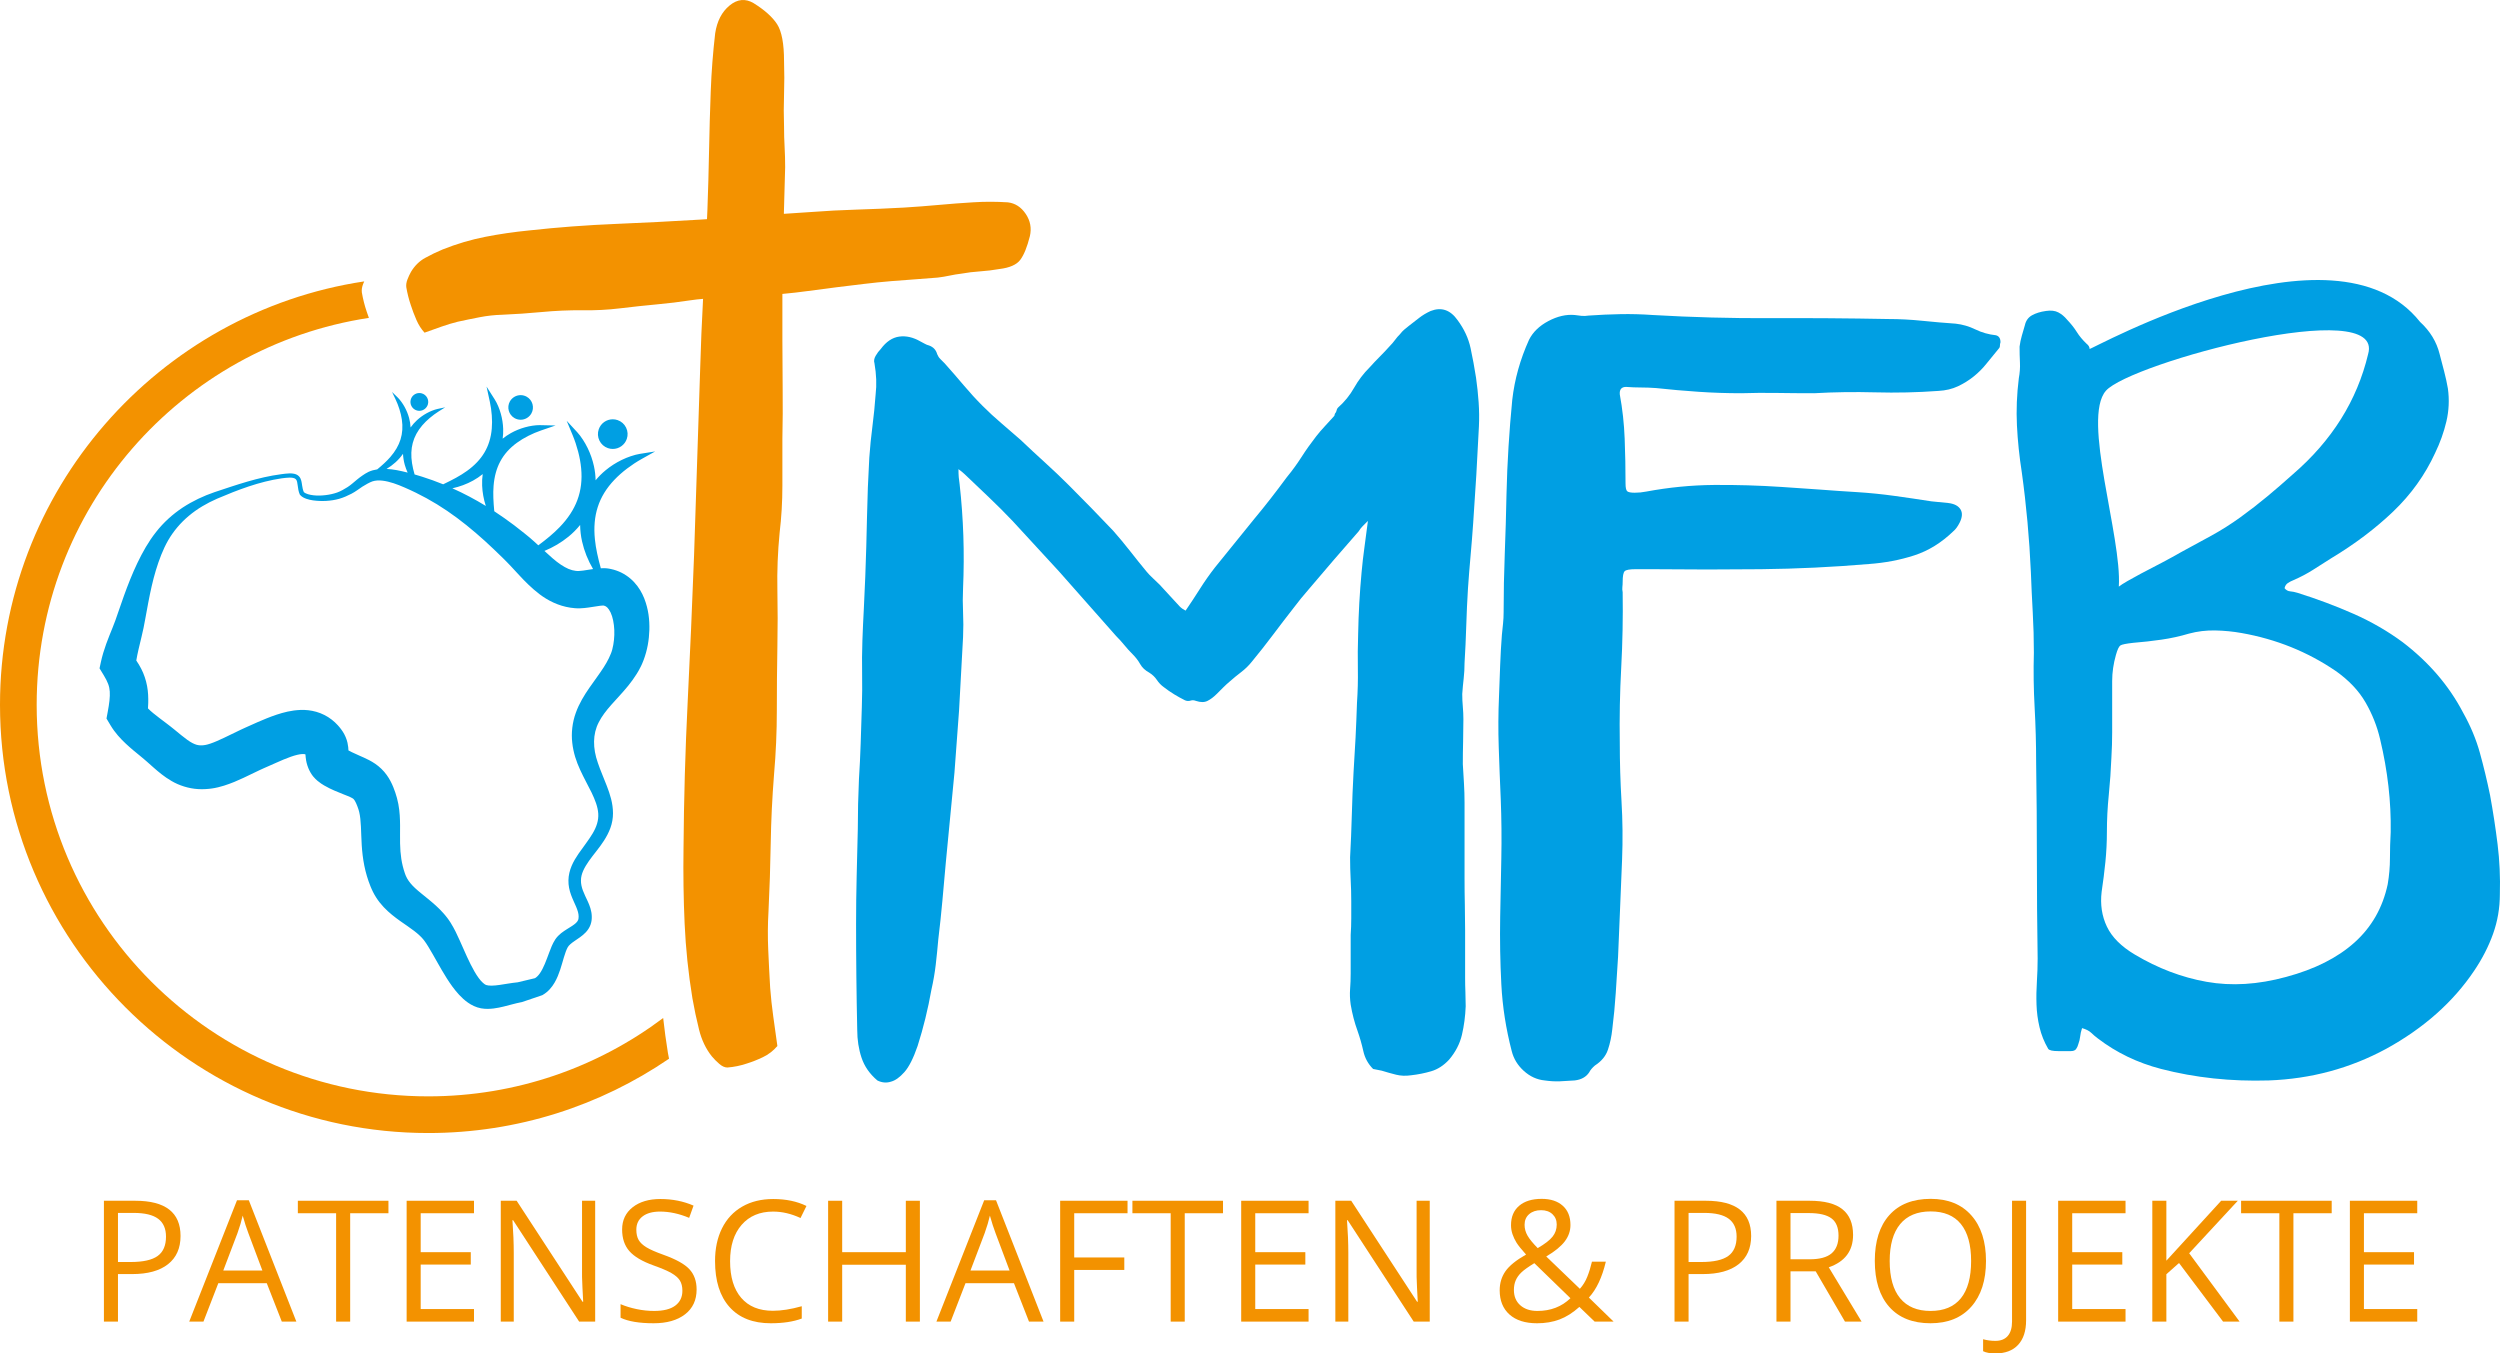
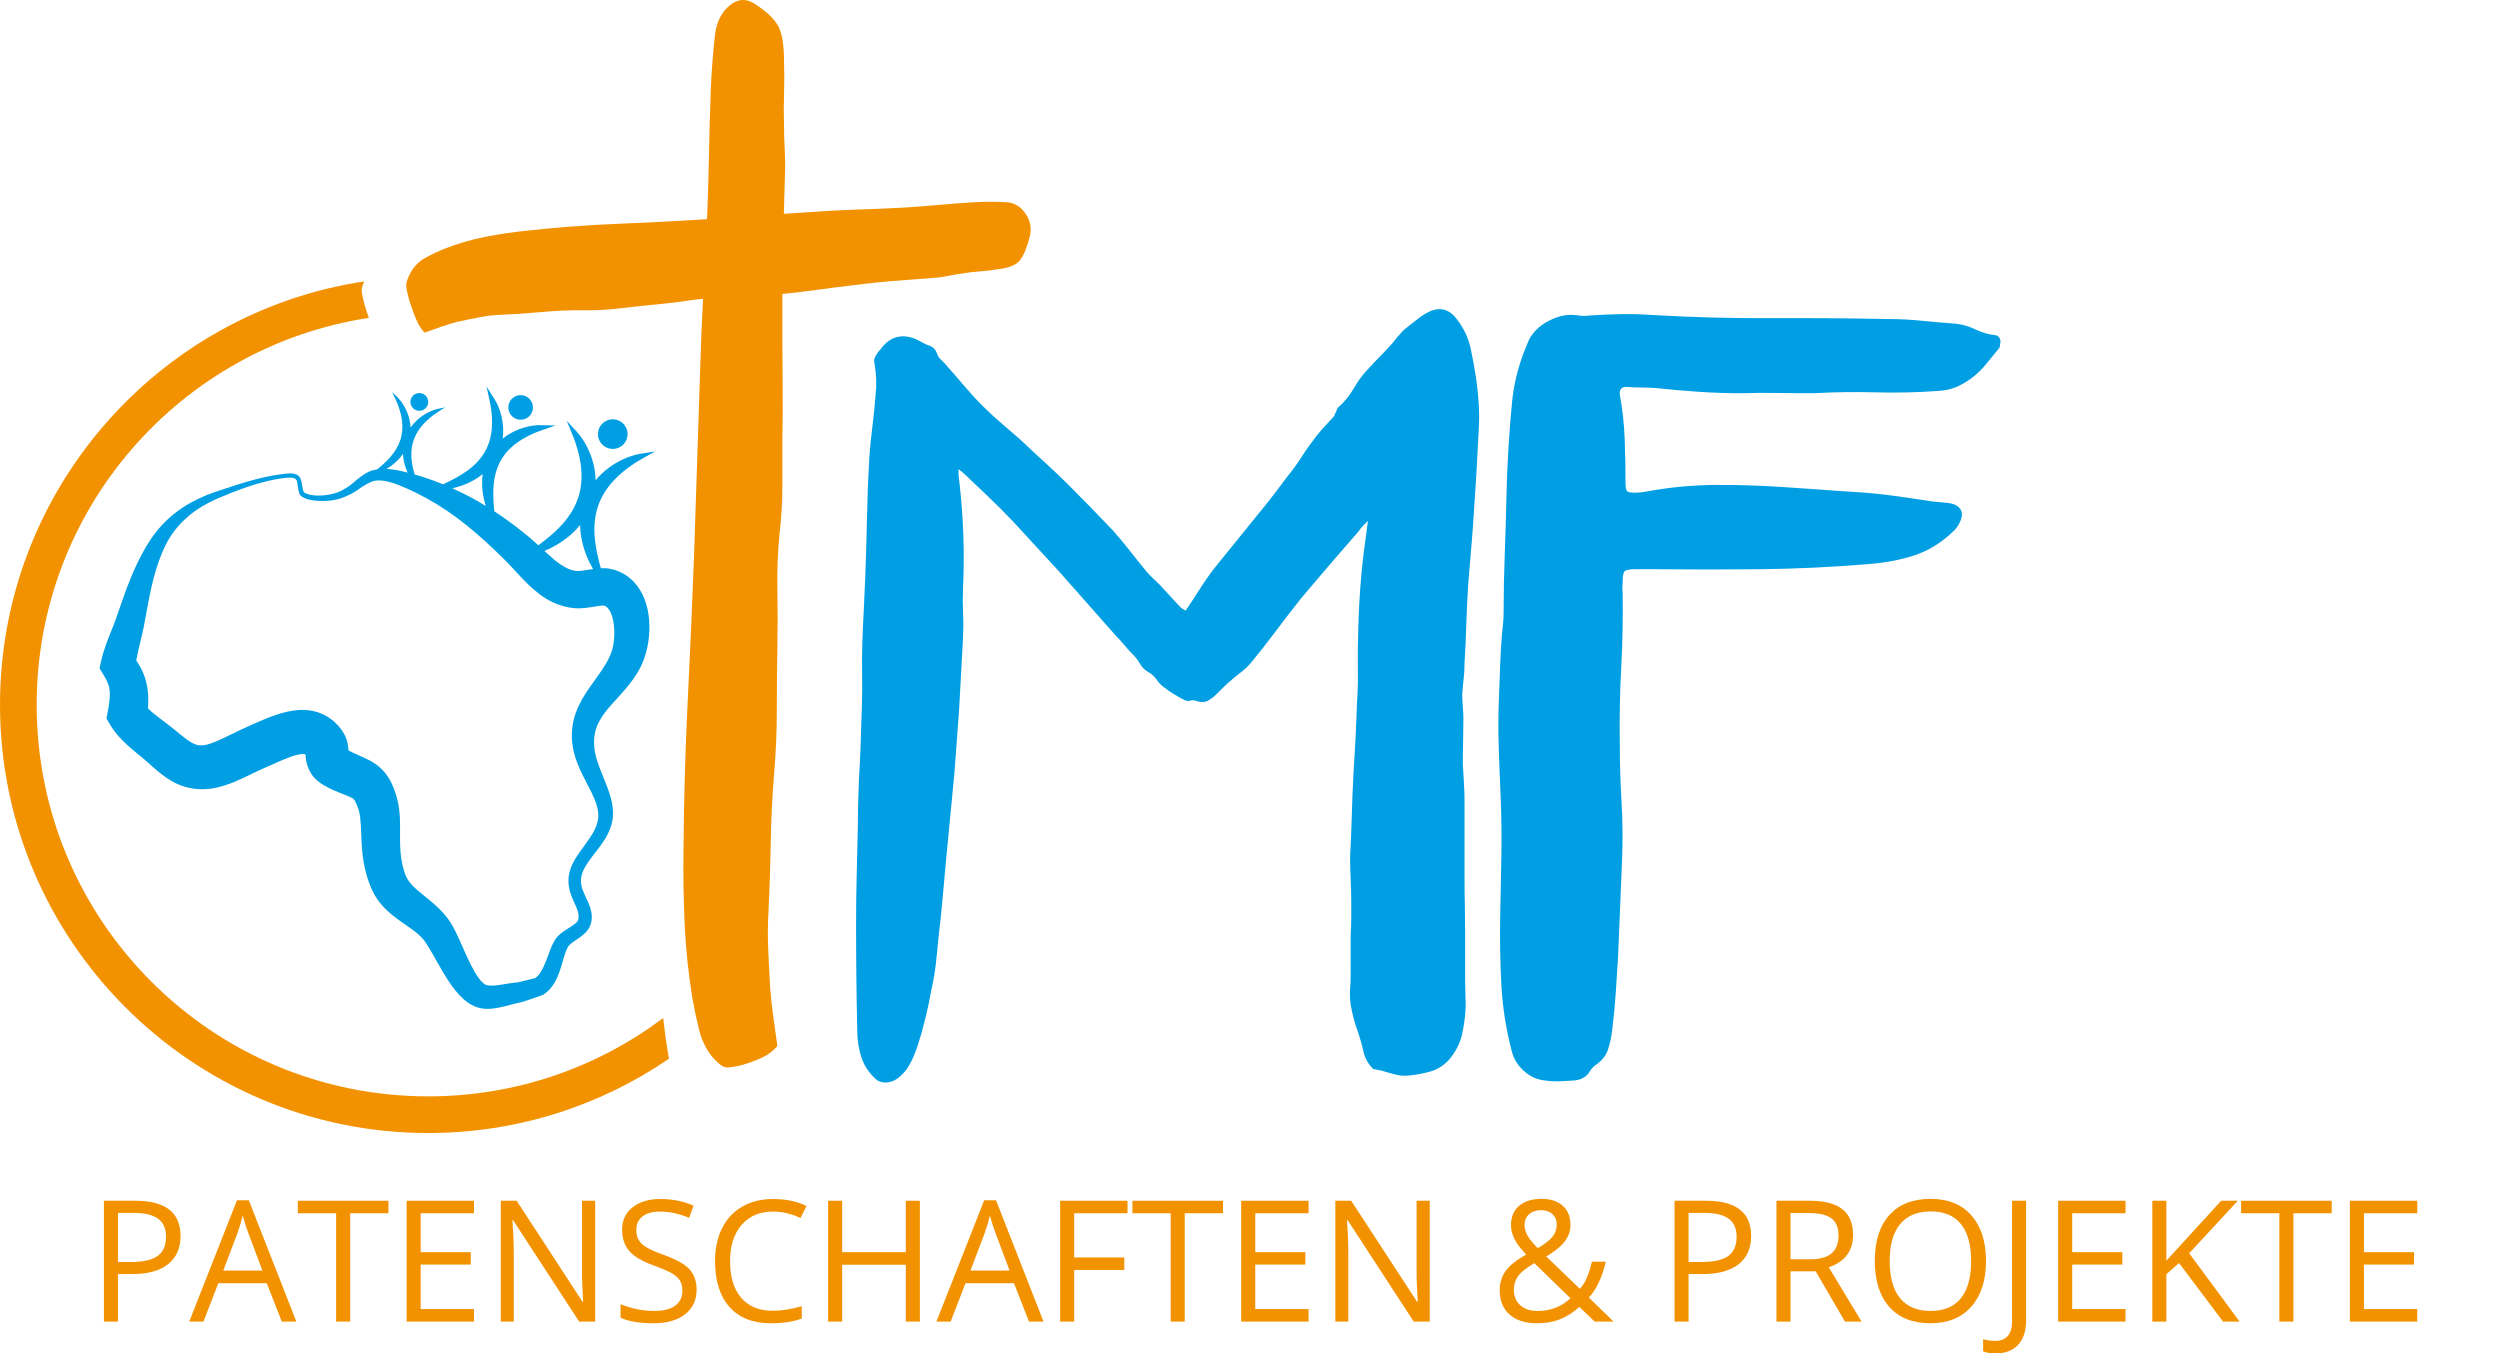
<svg xmlns="http://www.w3.org/2000/svg" version="1.1" id="Ebene_1" x="0px" y="0px" width="613.485px" height="332.125px" viewBox="0 0 613.485 332.125" enable-background="new 0 0 613.485 332.125" xml:space="preserve">
  <g>
    <path fill="#009FE3" d="M150.777,117.732c0.89-0.937,1.931-1.861,3.095-2.745c1.149-0.872,2.35-1.661,3.571-2.345l3.328-1.862   l-3.766,0.599c-0.674,0.108-1.394,0.296-2.271,0.593c-0.698,0.234-1.403,0.525-2.16,0.89c-1.426,0.691-2.76,1.546-3.963,2.54   c-0.905,0.744-1.723,1.571-2.454,2.459c-0.023-1.145-0.154-2.3-0.404-3.448c-0.332-1.529-0.851-3.026-1.543-4.45   c-0.373-0.759-0.748-1.426-1.146-2.031c-0.514-0.791-0.953-1.37-1.42-1.874l-2.584-2.792l1.459,3.514   c0.533,1.283,0.99,2.647,1.355,4.05c0.367,1.413,0.616,2.783,0.735,4.077c0.273,2.807-0.039,5.432-0.928,7.804   c-0.856,2.315-2.316,4.548-4.344,6.64c-1.506,1.567-3.219,2.965-5.24,4.468c-0.313-0.288-0.627-0.577-0.951-0.871   c-0.408-0.366-0.807-0.723-1.254-1.096l-1.238-1.008c-0.825-0.663-1.661-1.317-2.504-1.962c-1.58-1.185-3.198-2.331-4.86-3.421   c-0.218-2.325-0.326-4.304-0.172-6.228c0.178-2.278,0.729-4.294,1.643-5.995c0.928-1.749,2.305-3.293,4.094-4.589   c0.826-0.604,1.76-1.171,2.779-1.686c1.012-0.514,2.051-0.956,3.09-1.312l3.605-1.239l-3.812-0.082l-0.17-0.002   c-0.506,0-1.047,0.046-1.703,0.144c-0.569,0.083-1.166,0.21-1.826,0.391c-1.215,0.338-2.385,0.82-3.473,1.43   c-0.711,0.397-1.375,0.854-1.996,1.355c0.107-0.793,0.154-1.598,0.125-2.409c-0.043-1.251-0.236-2.5-0.578-3.714   c-0.184-0.65-0.383-1.226-0.608-1.758c-0.285-0.68-0.554-1.213-0.851-1.679l-2.043-3.217l0.806,3.725   c0.233,1.07,0.395,2.189,0.479,3.323c0.086,1.145,0.086,2.239-0.002,3.252c-0.184,2.2-0.791,4.178-1.807,5.881   c-0.98,1.661-2.418,3.177-4.275,4.508c-1.678,1.209-3.551,2.19-5.846,3.288c-1.705-0.69-3.429-1.319-5.174-1.867   c-0.501-0.159-1.015-0.314-1.533-0.464l-0.304-0.084c-0.274-0.944-0.491-1.845-0.629-2.747c-0.284-1.803-0.225-3.476,0.173-4.972   c0.403-1.536,1.192-2.995,2.346-4.338c0.529-0.618,1.151-1.23,1.848-1.818c0.691-0.587,1.416-1.12,2.15-1.583l1.614-1.018   l-1.866,0.398c-0.412,0.088-0.849,0.228-1.379,0.44c-0.418,0.165-0.843,0.368-1.306,0.62c-0.858,0.474-1.653,1.046-2.364,1.698   c-0.593,0.545-1.117,1.147-1.57,1.791c-0.041-0.788-0.164-1.577-0.375-2.351c-0.256-0.934-0.625-1.842-1.099-2.699   c-0.256-0.456-0.508-0.854-0.774-1.217c-0.344-0.471-0.633-0.812-0.935-1.107l-1.364-1.326l0.821,1.716   c0.378,0.791,0.709,1.628,0.98,2.486c0.275,0.869,0.477,1.718,0.596,2.524c0.261,1.747,0.154,3.403-0.324,4.921   c-0.459,1.477-1.299,2.924-2.5,4.302c-0.907,1.047-1.963,1.999-3.213,3.032c-0.717,0.106-1.44,0.287-2.149,0.617   c-0.59,0.283-1.019,0.582-1.474,0.885c-0.454,0.308-0.897,0.643-1.315,0.989c-0.846,0.7-1.533,1.336-2.336,1.853   c-0.799,0.509-1.687,1.021-2.553,1.331c-0.896,0.317-1.859,0.524-2.832,0.643c-0.974,0.115-1.968,0.157-2.931,0.048   c-0.481-0.055-0.957-0.135-1.397-0.27c-0.406-0.123-0.795-0.305-1.027-0.525c-0.225-0.505-0.346-1.075-0.432-1.7   c-0.047-0.333-0.09-0.683-0.183-1.058c-0.094-0.369-0.26-0.797-0.596-1.132c-0.332-0.338-0.764-0.512-1.148-0.597   c-0.391-0.085-0.766-0.104-1.129-0.099c-0.735,0.015-1.41,0.121-2.078,0.205h-0.004c-5.649,0.742-11.004,2.63-16.342,4.4   c-2.709,0.93-5.348,2.165-7.807,3.776c-2.447,1.621-4.695,3.643-6.545,6.01c-1.898,2.397-3.304,4.959-4.586,7.609   c-1.261,2.648-2.328,5.36-3.298,8.055c-0.489,1.347-0.957,2.69-1.405,4.024c-0.457,1.389-0.859,2.498-1.379,3.783   c-1.017,2.531-2.201,5.312-2.89,8.536l-0.309,1.44l1.063,1.75c0.457,0.754,0.824,1.463,1.06,2.102   c0.236,0.645,0.342,1.212,0.387,1.856c0.039,0.639,0.019,1.386-0.076,2.237c-0.09,0.848-0.248,1.787-0.428,2.758l-0.301,1.615   l0.992,1.664c1.116,1.871,2.473,3.303,3.739,4.496c1.273,1.199,2.507,2.179,3.621,3.094l0.808,0.674l0.764,0.658l1.658,1.471   c1.182,1.031,2.553,2.215,4.389,3.277c1.812,1.074,4.209,1.856,6.517,1.981c0.573,0.03,1.147,0.041,1.696,0.009   c0.263-0.008,0.582-0.035,0.896-0.066l0.375-0.041l0.276-0.035l0.476-0.072l0.405-0.072c0.267-0.051,0.521-0.107,0.775-0.166   c0.5-0.119,0.975-0.254,1.432-0.395c1.816-0.572,3.353-1.242,4.787-1.914l4.013-1.922l0.914-0.418l1.01-0.444l2.02-0.893   c1.302-0.583,2.547-1.117,3.681-1.513c1.123-0.397,2.155-0.633,2.774-0.656c0.308-0.014,0.49,0.008,0.578,0.02   c0.086,0.018,0.098,0.012,0.178,0.054c0.013,0.009,0.033,0.022,0.05,0.036c0.022,0.357,0.057,0.864,0.159,1.443   c0.07,0.398,0.173,0.824,0.308,1.238c0.065,0.207,0.143,0.41,0.221,0.611l0.127,0.296l0.164,0.351   c0.189,0.375,0.051,0.101,0.264,0.492c0.101,0.178,0.218,0.366,0.33,0.524c0.101,0.144,0.205,0.284,0.314,0.421   c0.406,0.492,0.754,0.811,1.072,1.082c0.629,0.525,1.135,0.842,1.61,1.125c0.941,0.553,1.746,0.922,2.533,1.271   c0.781,0.343,1.529,0.641,2.228,0.916l0.969,0.384c0.28,0.112,0.526,0.218,0.725,0.312c0.41,0.195,0.582,0.309,0.68,0.381   c0.099,0.07,0.218,0.188,0.41,0.5c0.185,0.301,0.402,0.771,0.603,1.297c0.235,0.623,0.352,0.961,0.475,1.479   c0.117,0.492,0.207,1.039,0.273,1.637c0.276,2.391,0.153,5.576,0.567,8.957c0.205,1.69,0.539,3.426,1.045,5.117   c0.255,0.855,0.537,1.662,0.88,2.52l0.274,0.641c0.105,0.238,0.213,0.477,0.334,0.709c0.234,0.469,0.494,0.928,0.775,1.363   c1.115,1.764,2.547,3.168,3.899,4.273c1.363,1.111,2.666,1.984,3.826,2.785c1.16,0.801,2.168,1.549,2.982,2.326l0.295,0.289   l0.242,0.249l0.182,0.212l0.09,0.105l0.047,0.053c0.017,0.023-0.078-0.102-0.031-0.041l0.015,0.018l0.238,0.297   c0.33,0.432,0.684,0.973,1.034,1.547c1.429,2.328,2.82,5.055,4.521,7.74c0.863,1.352,1.801,2.713,3.031,4.047   c0.618,0.664,1.315,1.324,2.18,1.928c0.863,0.598,1.91,1.145,3.197,1.389c1.164,0.206,2.143,0.146,3.059,0.041   c0.906-0.113,1.723-0.289,2.494-0.477c1.535-0.377,2.902-0.785,4.203-1.041l0.299-0.059l0.037-0.014l4.615-1.566l0.307-0.104   l0.133-0.075c1.345-0.778,2.262-1.921,2.89-2.997c0.635-1.09,1.045-2.172,1.393-3.213c0.346-1.04,0.615-2.057,0.902-3.008   c0.285-0.934,0.602-1.877,0.936-2.459c0.254-0.475,0.892-1.021,1.705-1.564c0.803-0.566,1.777-1.129,2.721-2.109   c0.465-0.492,0.906-1.125,1.17-1.859c0.064-0.176,0.125-0.369,0.175-0.602c0.065-0.283,0.043-0.221,0.09-0.51   c0.035-0.34,0.057-0.682,0.039-1.018c-0.045-1.367-0.509-2.553-0.953-3.543c-0.457-0.998-0.91-1.873-1.219-2.723   c-0.314-0.834-0.49-1.672-0.48-2.436c-0.014-1.646,0.836-3.213,1.949-4.809c1.106-1.598,2.516-3.145,3.713-5.02   c0.596-0.939,1.156-1.959,1.564-3.091c0.411-1.125,0.643-2.39,0.637-3.61c-0.002-2.472-0.74-4.686-1.504-6.68   c-0.759-2.008-1.607-3.861-2.209-5.682c-1.277-3.602-1.285-7.078,0.215-9.955c0.733-1.463,1.815-2.86,3.092-4.306   c1.27-1.45,2.738-2.937,4.16-4.7c0.709-0.881,1.41-1.831,2.057-2.869c0.33-0.533,0.619-1.026,0.931-1.657l0.186-0.371l0.217-0.474   c0.135-0.307,0.261-0.615,0.375-0.921c0.914-2.444,1.324-4.859,1.404-7.353c0.066-2.49-0.205-5.065-1.258-7.759   c-0.537-1.339-1.306-2.721-2.463-3.963c-1.14-1.241-2.701-2.302-4.375-2.872c-0.425-0.15-0.798-0.256-1.338-0.375l-0.445-0.088   l-0.336-0.051l-0.23-0.027l-0.408-0.031c-0.405-0.016-0.745-0.008-1.061,0.007c-0.709-2.58-1.223-4.838-1.449-7.103   c-0.299-2.897-0.065-5.555,0.695-7.904C147.445,122.028,148.825,119.771,150.777,117.732 M139.495,131.699   c1.069-0.869,2.026-1.837,2.866-2.878c0.019,1.34,0.17,2.694,0.472,4.036c0.535,2.375,1.446,4.65,2.703,6.788   c-0.947,0.137-1.752,0.283-2.459,0.375c-0.425,0.06-0.802,0.095-1.058,0.103l-0.088,0.002c-0.01,0.001,0,0.001,0,0.004   l-0.223-0.005c-0.148-0.006-0.293-0.02-0.439-0.037c-0.582-0.069-1.153-0.223-1.754-0.475c-1.188-0.506-2.531-1.408-3.912-2.61   c-0.647-0.562-1.315-1.17-2.006-1.804C135.745,134.311,137.722,133.141,139.495,131.699 M116.093,117.931   c0.842-0.465,1.633-0.999,2.359-1.592c-0.13,0.929-0.177,1.883-0.138,2.845c0.072,1.683,0.377,3.347,0.9,4.972   c-2.64-1.616-5.383-3.068-8.207-4.331C112.804,119.435,114.509,118.802,116.093,117.931 M97.081,113.426   c0.69-0.625,1.295-1.319,1.813-2.062c0.041,0.903,0.185,1.814,0.437,2.711c0.182,0.65,0.428,1.279,0.701,1.899   c-0.869-0.224-1.755-0.432-2.667-0.602c-0.813-0.146-1.647-0.26-2.504-0.3C95.654,114.593,96.398,114.043,97.081,113.426    M74.923,184.654C74.906,184.545,74.913,184.527,74.923,184.654 M84.741,183.663c0.02,0.016,0.051,0.039,0.098,0.086   C84.743,183.679,84.693,183.63,84.741,183.663 M149.845,150.309c0.523,1.108,0.826,2.681,0.9,4.286   c0.063,1.608-0.107,3.311-0.494,4.763c-0.049,0.181-0.103,0.353-0.156,0.523l-0.082,0.236l-0.129,0.332   c-0.117,0.3-0.299,0.721-0.475,1.081c-0.361,0.75-0.802,1.51-1.304,2.286c-1,1.554-2.227,3.169-3.473,4.963   c-1.236,1.792-2.502,3.812-3.336,6.156c-0.846,2.331-1.148,4.935-0.867,7.334c0.129,1.194,0.381,2.369,0.721,3.498   c0.341,1.119,0.767,2.17,1.224,3.169c0.916,1.996,1.936,3.804,2.801,5.565c0.844,1.765,1.535,3.494,1.633,5.152   c0.051,0.832-0.045,1.625-0.287,2.446c-0.239,0.817-0.619,1.638-1.104,2.444c-0.963,1.619-2.236,3.205-3.468,4.979   c-0.61,0.893-1.204,1.855-1.667,2.943c-0.46,1.072-0.775,2.34-0.791,3.547c-0.031,1.293,0.247,2.494,0.639,3.582   c0.391,1.084,0.883,2.037,1.248,2.921c0.373,0.88,0.617,1.671,0.615,2.368c0.004,0.178-0.015,0.348-0.035,0.52   c0.002-0.037-0.045,0.281-0.052,0.244c-0.008,0.02-0.024,0.07-0.051,0.137c-0.096,0.229-0.256,0.451-0.506,0.695   c-0.5,0.49-1.322,0.971-2.227,1.533c-0.89,0.576-1.986,1.236-2.855,2.503c-0.75,1.168-1.098,2.188-1.483,3.19   c-0.371,0.99-0.714,1.936-1.085,2.818c-0.37,0.879-0.776,1.695-1.233,2.344c-0.381,0.547-0.791,0.936-1.187,1.172   c-1.407,0.354-2.823,0.678-4.239,1.012c-1.619,0.162-3.119,0.457-4.478,0.648c-0.688,0.096-1.336,0.166-1.91,0.172   c-0.561,0.01-1.084-0.055-1.373-0.16c-0.354-0.123-1.127-0.748-1.801-1.693c-0.694-0.934-1.344-2.098-1.961-3.316   c-1.254-2.469-2.297-5.172-3.707-8.059c-0.369-0.727-0.762-1.471-1.266-2.266c-0.127-0.199-0.262-0.402-0.408-0.611l-0.385-0.529   l-0.476-0.6l-0.457-0.533c-1.227-1.385-2.545-2.504-3.75-3.492c-1.203-0.992-2.319-1.847-3.207-2.678   c-0.895-0.828-1.526-1.613-1.961-2.387c-0.112-0.193-0.207-0.389-0.293-0.592c-0.047-0.098-0.084-0.201-0.123-0.303l-0.143-0.393   c-0.182-0.531-0.363-1.139-0.504-1.713c-0.289-1.17-0.471-2.369-0.568-3.633c-0.098-1.264-0.11-2.594-0.1-4.045   c0.006-1.449,0.043-3.027-0.074-4.791c-0.061-0.883-0.162-1.811-0.344-2.772c-0.166-0.94-0.48-2.026-0.742-2.802   c-0.297-0.873-0.637-1.783-1.164-2.787c-0.516-0.99-1.266-2.101-2.252-3.047c-0.978-0.954-2.074-1.643-2.986-2.121   c-0.461-0.241-0.891-0.445-1.295-0.628l-1.084-0.479c-0.67-0.294-1.291-0.571-1.86-0.848c-0.306-0.149-0.601-0.3-0.861-0.443   c-0.016-0.433-0.055-1.09-0.236-1.881c-0.207-0.935-0.639-1.931-1.125-2.679c-0.231-0.373-0.551-0.776-0.602-0.847l-0.332-0.407   l-0.326-0.373c-0.437-0.478-0.932-0.943-1.484-1.371c-1.1-0.858-2.442-1.537-3.786-1.917c-1.345-0.384-2.66-0.499-3.832-0.462   c-2.357,0.088-4.228,0.621-5.914,1.168c-1.677,0.562-3.17,1.191-4.586,1.8l-2.05,0.916l-1.026,0.457l-1.109,0.511l-4.014,1.939   c-1.252,0.588-2.435,1.129-3.447,1.468c-0.25,0.084-0.488,0.157-0.709,0.216l-0.313,0.075l-0.142,0.03l-0.068,0.014l-0.018,0.004   c-0.1,0.014,0.117-0.018,0.082-0.012l-0.07,0.01l-0.276,0.041l-0.134,0.02l-0.043,0.003c-0.055,0.005-0.106,0.017-0.213,0.021   c-0.192,0.02-0.362,0.016-0.532,0.016c-0.66-0.028-1.17-0.158-1.941-0.544c-0.762-0.386-1.713-1.081-2.797-1.965l-1.73-1.418   l-0.953-0.759l-0.932-0.715c-1.217-0.926-2.344-1.752-3.285-2.531c-0.477-0.393-0.895-0.774-1.252-1.141   c0.027-0.439,0.056-0.877,0.066-1.341c0.026-1.273-0.006-2.668-0.283-4.136c-0.266-1.463-0.773-2.958-1.438-4.243   c-0.373-0.738-0.787-1.406-1.214-2.031c0.302-1.804,0.787-3.738,1.287-5.814c0.342-1.38,0.67-2.977,0.898-4.303l0.756-4.097   c0.518-2.704,1.09-5.358,1.865-7.931c0.778-2.551,1.733-5.114,3.01-7.342c1.313-2.258,3.029-4.303,5.084-6.015   c2.045-1.726,4.416-3.106,6.926-4.204c5.119-2.185,10.371-4.198,15.851-4.998c0.672-0.081,1.336-0.173,1.955-0.179   c0.622-0.008,1.241,0.094,1.518,0.398c0.299,0.285,0.385,0.926,0.469,1.595c0.082,0.672,0.183,1.419,0.496,2.126l0.033,0.077   l0.057,0.063c0.472,0.527,1.029,0.759,1.56,0.953c0.535,0.187,1.073,0.296,1.61,0.377c1.074,0.148,2.142,0.187,3.214,0.129   c1.071-0.062,2.139-0.215,3.202-0.514c1.09-0.318,2.045-0.744,3.025-1.252c0.981-0.51,1.871-1.203,2.666-1.732   c0.406-0.264,0.815-0.505,1.24-0.728c0.424-0.221,0.879-0.453,1.237-0.569c1.478-0.487,3.38-0.125,5.17,0.452   c0.91,0.291,1.808,0.668,2.73,1.064l1.381,0.616c0.445,0.205,0.891,0.417,1.342,0.637c1.791,0.874,3.531,1.829,5.218,2.864   c3.377,2.068,6.522,4.458,9.52,7.028c1.502,1.284,2.967,2.615,4.402,3.989c0.723,0.681,1.44,1.37,2.147,2.072l1.051,1.052   l0.982,1.021c1.344,1.402,2.691,2.99,4.344,4.56c1.644,1.555,3.574,3.23,6.15,4.398c1.274,0.583,2.688,1.026,4.139,1.243   c0.363,0.055,0.726,0.098,1.09,0.125l0.547,0.033l0.384,0.006l0.299-0.004c0.77-0.027,1.412-0.102,2.004-0.181   c1.172-0.16,2.195-0.354,2.994-0.452c0.944-0.102,0.721-0.056,1-0.004c0.276,0.083,0.475,0.194,0.74,0.446   C149.288,149.349,149.585,149.759,149.845,150.309" />
    <path fill="#009FE3" d="M149.179,109.968c0.385,0.134,0.785,0.201,1.189,0.201c1.551,0,2.932-0.984,3.44-2.449   c0.318-0.918,0.26-1.905-0.166-2.779c-0.424-0.874-1.162-1.531-2.082-1.848c-0.385-0.135-0.787-0.202-1.192-0.202   c-1.548,0-2.929,0.983-3.437,2.448c-0.318,0.919-0.26,1.906,0.166,2.78C147.521,108.994,148.261,109.65,149.179,109.968" />
    <path fill="#009FE3" d="M126.279,102.613c0.453,0.254,0.963,0.389,1.48,0.389c1.09,0,2.098-0.59,2.633-1.537   c0.397-0.703,0.494-1.518,0.278-2.294c-0.217-0.777-0.725-1.423-1.426-1.819c-0.453-0.255-0.965-0.389-1.481-0.389   c-1.089,0-2.097,0.589-2.634,1.538C124.314,99.951,124.83,101.796,126.279,102.613" />
    <path fill="#009FE3" d="M102.298,100.728c0.197,0.057,0.402,0.086,0.605,0.086c0.967,0,1.829-0.649,2.096-1.578   c0.162-0.561,0.096-1.15-0.185-1.66c-0.284-0.511-0.746-0.881-1.307-1.042c-0.197-0.057-0.402-0.086-0.607-0.086   c-0.967,0-1.829,0.649-2.094,1.578c-0.162,0.561-0.096,1.151,0.185,1.661C101.275,100.197,101.737,100.567,102.298,100.728" />
    <path fill="#009FE3" d="M225.177,256.669c-1.036,3.012-2.117,5.15-3.246,6.421c-1.129,1.27-2.212,2.047-3.246,2.328   c-1.129,0.376-2.258,0.282-3.386-0.281c-1.884-1.599-3.176-3.457-3.881-5.575c-0.706-2.115-1.058-4.396-1.058-6.844   c-0.096-4.326-0.166-8.655-0.213-12.982c-0.048-4.326-0.07-8.655-0.07-12.983c0-3.951,0.046-7.832,0.141-11.644   c0.093-3.81,0.188-7.69,0.282-11.642c0-2.068,0.023-4.115,0.071-6.14c0.046-2.021,0.117-4.067,0.211-6.139   c0.188-2.914,0.329-5.833,0.424-8.75c0.093-2.914,0.187-5.878,0.282-8.891c0.093-2.727,0.117-5.455,0.071-8.184   c-0.049-2.728-0.025-5.456,0.07-8.186c0.093-2.633,0.212-5.243,0.353-7.832c0.141-2.587,0.258-5.197,0.353-7.832   c0.187-4.891,0.328-9.76,0.423-14.606c0.093-4.844,0.283-9.714,0.565-14.606c0.187-2.633,0.445-5.222,0.776-7.762   c0.328-2.54,0.587-5.127,0.776-7.762c0.282-2.35,0.188-4.89-0.282-7.62c-0.19-0.565-0.095-1.176,0.282-1.835   c0.375-0.657,0.799-1.221,1.27-1.693c1.317-1.787,2.823-2.798,4.516-3.034c1.694-0.234,3.433,0.165,5.222,1.199   c0.375,0.19,0.728,0.377,1.058,0.564c0.329,0.19,0.681,0.331,1.059,0.424c1.033,0.377,1.693,1.083,1.975,2.117   c0.187,0.472,0.446,0.871,0.776,1.199c0.329,0.331,0.682,0.684,1.059,1.059c1.598,1.788,3.151,3.576,4.657,5.363   c1.504,1.788,3.056,3.481,4.657,5.08c1.504,1.505,3.034,2.917,4.586,4.234c1.552,1.318,3.127,2.681,4.728,4.092   c1.975,1.883,3.973,3.74,5.998,5.574c2.021,1.835,3.973,3.693,5.856,5.574c1.881,1.884,3.715,3.74,5.504,5.575   c1.786,1.834,3.574,3.693,5.362,5.574c1.412,1.601,2.799,3.27,4.164,5.01c1.362,1.742,2.703,3.412,4.022,5.01   c0.469,0.564,0.987,1.107,1.552,1.623c0.564,0.518,1.129,1.058,1.693,1.622c0.752,0.847,1.552,1.718,2.4,2.611   c0.846,0.895,1.693,1.813,2.54,2.753c0.375,0.376,0.846,0.705,1.411,0.987c1.221-1.786,2.399-3.574,3.528-5.362   c1.128-1.787,2.35-3.529,3.669-5.222c1.598-1.976,3.197-3.951,4.798-5.927c1.599-1.976,3.198-3.952,4.798-5.928   c1.411-1.693,2.774-3.386,4.093-5.08c1.316-1.693,2.633-3.433,3.952-5.221c1.316-1.599,2.515-3.246,3.599-4.939   c1.08-1.694,2.279-3.388,3.599-5.081c0.656-0.847,1.362-1.669,2.116-2.47c0.752-0.797,1.504-1.623,2.258-2.469   c0.094-0.093,0.142-0.187,0.142-0.283c0-0.092,0.046-0.233,0.141-0.423c0.188-0.187,0.305-0.423,0.354-0.705   c0.046-0.283,0.163-0.516,0.353-0.706c1.599-1.411,2.915-3.034,3.951-4.869c1.033-1.835,2.305-3.504,3.811-5.009   c0.847-0.94,1.693-1.835,2.54-2.682c0.847-0.847,1.645-1.693,2.399-2.54c0.469-0.47,0.893-0.963,1.271-1.482   c0.374-0.516,0.798-1.009,1.27-1.481c0.282-0.375,0.61-0.729,0.988-1.059c0.374-0.329,0.752-0.635,1.128-0.917   c0.848-0.657,1.693-1.316,2.541-1.976c0.847-0.657,1.785-1.221,2.822-1.693c2.632-1.035,4.844-0.283,6.633,2.258   c1.599,2.165,2.657,4.445,3.175,6.844c0.517,2.399,0.964,4.822,1.341,7.268c0.282,1.976,0.493,3.976,0.636,5.998   c0.14,2.024,0.163,4.022,0.069,5.997c-0.188,3.951-0.401,7.903-0.635,11.854c-0.235,3.952-0.495,7.904-0.775,11.855   c-0.19,2.73-0.401,5.386-0.636,7.973c-0.235,2.589-0.447,5.245-0.635,7.973c-0.189,3.012-0.331,6.069-0.424,9.173   c-0.094,3.105-0.235,6.163-0.423,9.173c0,1.319-0.071,2.589-0.212,3.811c-0.141,1.223-0.261,2.493-0.353,3.81   c0,1.036,0.046,2.07,0.142,3.104c0.092,1.037,0.14,2.07,0.14,3.104c0,1.884-0.023,3.718-0.069,5.504   c-0.049,1.789-0.07,3.623-0.07,5.504c0.092,1.601,0.186,3.176,0.282,4.728c0.092,1.553,0.141,3.129,0.141,4.729v18.628   c0,2.164,0.022,4.281,0.07,6.35c0.046,2.071,0.07,4.188,0.07,6.351v11.713c0,1.13,0.022,2.283,0.071,3.457   c0.046,1.178,0.07,2.329,0.07,3.459c-0.095,2.447-0.402,4.775-0.918,6.984c-0.518,2.211-1.576,4.258-3.176,6.14   c-1.317,1.41-2.774,2.352-4.375,2.822c-1.6,0.472-3.245,0.8-4.938,0.987c-1.318,0.19-2.54,0.143-3.668-0.142   c-1.13-0.282-2.308-0.61-3.529-0.988c-0.564-0.092-1.27-0.232-2.116-0.422c-1.224-1.222-2.023-2.682-2.399-4.375   c-0.376-1.694-0.847-3.338-1.41-4.939c-0.378-1.034-0.706-2.093-0.988-3.175c-0.282-1.08-0.519-2.188-0.706-3.317   c-0.189-1.315-0.235-2.585-0.142-3.81c0.093-1.222,0.142-2.491,0.142-3.812v-9.455c0.093-1.315,0.142-2.68,0.142-4.091v-4.094   c0-1.786-0.049-3.574-0.142-5.361c-0.095-1.786-0.142-3.621-0.142-5.504c0.188-3.479,0.329-6.961,0.424-10.443   c0.092-3.479,0.234-6.961,0.424-10.443c0.188-2.822,0.353-5.645,0.493-8.467c0.141-2.823,0.259-5.691,0.353-8.609   c0.188-2.727,0.259-5.503,0.212-8.326c-0.05-2.822-0.023-5.645,0.07-8.467c0.094-5.08,0.375-10.161,0.848-15.241   c0.187-2.068,0.423-4.114,0.705-6.139c0.283-2.022,0.565-4.163,0.847-6.421c-0.472,0.472-0.896,0.895-1.27,1.27   c-0.378,0.377-0.706,0.801-0.988,1.27c-2.07,2.353-4.116,4.705-6.139,7.056c-2.024,2.353-4.07,4.752-6.139,7.198   c-1.318,1.506-2.541,3.012-3.669,4.515c-1.693,2.166-3.388,4.375-5.081,6.633c-1.693,2.258-3.436,4.469-5.222,6.633   c-0.753,0.941-1.622,1.788-2.61,2.54c-0.988,0.754-1.905,1.506-2.752,2.258c-0.565,0.472-1.129,0.988-1.693,1.553   c-0.565,0.564-1.083,1.082-1.553,1.552c-0.754,0.754-1.506,1.318-2.258,1.693c-0.754,0.377-1.693,0.377-2.822,0   c-0.472-0.187-0.918-0.212-1.341-0.07s-0.871,0.119-1.34-0.071c-0.942-0.47-1.835-0.963-2.682-1.482   c-0.847-0.516-1.693-1.104-2.54-1.764c-0.659-0.469-1.224-1.058-1.693-1.764c-0.473-0.705-1.083-1.292-1.835-1.764   c-1.036-0.564-1.788-1.27-2.258-2.117c-0.472-0.846-1.083-1.645-1.835-2.399c-0.754-0.751-1.435-1.503-2.046-2.258   c-0.613-0.752-1.294-1.504-2.046-2.257c-2.353-2.633-4.681-5.268-6.985-7.903c-2.307-2.633-4.636-5.268-6.986-7.903   c-1.883-2.069-3.788-4.139-5.716-6.21c-1.929-2.068-3.834-4.138-5.715-6.209c-1.883-1.976-3.81-3.903-5.786-5.786   c-1.976-1.881-3.952-3.762-5.927-5.645c-0.19-0.187-0.402-0.374-0.635-0.564c-0.236-0.188-0.542-0.424-0.917-0.706   c0,0.754,0.022,1.411,0.07,1.976c0.046,0.564,0.117,1.129,0.212,1.694c0.469,4.233,0.776,8.467,0.917,12.7   c0.141,4.234,0.117,8.516-0.071,12.842c-0.094,1.976-0.094,3.952,0,5.927c0.093,1.976,0.093,4.001,0,6.069   c-0.189,3.012-0.352,6.022-0.493,9.032c-0.142,3.012-0.307,6.021-0.494,9.032c-0.19,2.54-0.377,5.08-0.565,7.62   c-0.189,2.541-0.377,5.081-0.564,7.62l-2.117,22.016c-0.282,3.2-0.565,6.35-0.847,9.454c-0.282,3.105-0.613,6.211-0.988,9.314   c-0.189,2.166-0.401,4.259-0.635,6.28c-0.236,2.023-0.589,4.07-1.058,6.139C227.717,247.638,226.588,252.249,225.177,256.669" />
    <path fill="#009FE3" d="M445.184,96.497c-3.199,0-6.258-0.022-9.173-0.071c-2.917-0.046-5.835-0.022-8.749,0.071   c-3.481,0-6.964-0.117-10.442-0.353c-3.481-0.233-6.964-0.54-10.444-0.917c-1.318-0.093-2.563-0.141-3.739-0.141   c-1.179,0-2.377-0.047-3.599-0.141c-1.129,0-1.646,0.613-1.552,1.834c0.657,3.576,1.059,7.197,1.198,10.866   c0.143,3.669,0.212,7.339,0.212,11.008c0,1.036,0.142,1.672,0.424,1.905c0.282,0.236,0.894,0.353,1.835,0.353   c0.469,0,0.938-0.022,1.41-0.07c0.471-0.047,0.94-0.117,1.412-0.212c5.55-1.034,11.078-1.575,16.581-1.623   c5.505-0.046,11.079,0.119,16.724,0.494c3.104,0.189,6.186,0.401,9.244,0.635c3.055,0.236,6.137,0.447,9.242,0.634   c3.01,0.19,6.044,0.495,9.104,0.918c3.056,0.423,6.09,0.872,9.102,1.341l4.233,0.423c1.411,0.19,2.375,0.706,2.894,1.553   c0.516,0.846,0.445,1.929-0.211,3.245c-0.473,0.942-0.988,1.647-1.553,2.117c-2.918,2.822-6.116,4.798-9.597,5.927   c-3.481,1.129-7.198,1.835-11.148,2.117c-8.845,0.754-17.665,1.177-26.46,1.27c-8.8,0.095-17.619,0.095-26.461,0h-4.375   c-1.411,0-2.282,0.166-2.611,0.494c-0.329,0.331-0.492,1.199-0.492,2.611c0,0.472-0.025,0.895-0.071,1.27   c-0.049,0.377-0.025,0.8,0.071,1.27c0.092,6.21-0.025,12.373-0.354,18.487c-0.332,6.117-0.447,12.278-0.353,18.487   c0,4.799,0.141,9.575,0.423,14.324c0.283,4.752,0.329,9.525,0.141,14.324c-0.189,4.045-0.353,8.043-0.493,11.994   c-0.143,3.952-0.308,7.903-0.494,11.855c-0.191,3.011-0.38,5.975-0.568,8.891c-0.19,2.918-0.473,5.881-0.849,8.891   c-0.19,1.788-0.545,3.457-1.066,5.009c-0.52,1.552-1.583,2.848-3.19,3.881c-0.662,0.565-1.136,1.13-1.417,1.693   c-0.757,1.13-1.938,1.788-3.546,1.977c-1.23,0.096-2.435,0.165-3.616,0.211c-1.183,0.05-2.437-0.021-3.758-0.211   c-1.892-0.188-3.592-0.964-5.104-2.328c-1.514-1.363-2.508-2.986-2.979-4.869c-1.418-5.456-2.269-10.913-2.551-16.371   c-0.284-5.455-0.38-10.959-0.284-16.509c0.093-4.801,0.188-9.619,0.281-14.467c0.093-4.845,0.047-9.667-0.141-14.465   c-0.191-4.234-0.354-8.468-0.493-12.701c-0.143-4.233-0.117-8.467,0.07-12.701c0.093-2.54,0.187-5.056,0.282-7.55   c0.093-2.492,0.233-4.961,0.423-7.409c0.094-0.939,0.188-1.856,0.282-2.751c0.093-0.894,0.142-1.811,0.142-2.753   c0-4.798,0.092-9.598,0.281-14.405c0.188-4.807,0.329-9.663,0.424-14.567c0.093-3.96,0.259-7.85,0.497-11.669   c0.235-3.818,0.542-7.66,0.92-11.527c0.568-4.997,1.938-9.899,4.113-14.71c0.943-1.886,2.527-3.418,4.75-4.596   c2.222-1.177,4.372-1.673,6.452-1.486c0.565,0.095,1.134,0.166,1.702,0.212c0.566,0.048,1.133,0.024,1.701-0.07   c2.646-0.188,5.269-0.305,7.864-0.353c2.595-0.047,5.21,0.024,7.845,0.211c9.689,0.565,19.334,0.825,28.931,0.776   c9.597-0.045,19.238,0.025,28.93,0.212c2.728,0,5.48,0.143,8.256,0.428c2.773,0.284,5.525,0.521,8.256,0.71   c1.693,0.19,3.315,0.664,4.869,1.422c1.552,0.759,3.221,1.233,5.009,1.423c0.752,0.189,1.129,0.76,1.129,1.708   c-0.095,0.285-0.141,0.569-0.141,0.853c0,0.285-0.095,0.521-0.283,0.711c-1.036,1.234-2.023,2.443-2.963,3.629   c-0.941,1.187-1.999,2.252-3.176,3.2c-1.177,0.948-2.47,1.755-3.88,2.418c-1.412,0.664-3.012,1.044-4.799,1.138   c-5.175,0.377-10.326,0.494-15.452,0.353C455.084,96.144,450.076,96.215,445.184,96.497" />
-     <path fill="#009FE3" d="M560.616,144.337c0.37,0.471,0.832,0.729,1.387,0.776c0.556,0.048,1.139,0.165,1.756,0.352   c4.802,1.506,9.387,3.224,13.761,5.151c4.371,1.93,8.405,4.258,12.1,6.986c3.2,2.447,6.033,5.104,8.497,7.973   c2.463,2.871,4.555,5.951,6.281,9.243c1.848,3.295,3.232,6.611,4.156,9.949c0.923,3.341,1.756,6.799,2.494,10.372   c0.739,4.047,1.354,8.068,1.847,12.066c0.491,4.001,0.676,8.069,0.556,12.207c0,3.388-0.556,6.633-1.663,9.737   c-1.109,3.105-2.651,6.117-4.619,9.032c-5.173,7.716-12.377,14.111-21.611,19.192c-8.866,4.798-18.475,7.387-28.818,7.762   c-9.236,0.281-18.042-0.656-26.417-2.822c-5.789-1.504-10.963-3.997-15.518-7.479c-0.618-0.47-1.171-0.939-1.661-1.411   c-0.494-0.471-1.233-0.847-2.218-1.13c-0.247,0.755-0.4,1.437-0.461,2.047c-0.063,0.613-0.217,1.248-0.463,1.904   c-0.123,0.472-0.308,0.871-0.553,1.201c-0.248,0.33-0.68,0.493-1.293,0.493h-3.049c-1.418,0-2.248-0.188-2.494-0.564   c-0.986-1.693-1.693-3.458-2.123-5.292c-0.435-1.834-0.681-3.691-0.74-5.575c-0.064-1.88-0.03-3.762,0.093-5.645   c0.121-1.88,0.185-3.762,0.185-5.644c-0.125-8.092-0.185-16.135-0.185-24.133c0-7.995-0.063-15.993-0.184-23.99   c0-4.516-0.126-9.008-0.37-13.478c-0.248-4.468-0.311-8.961-0.187-13.477c0-3.292-0.091-6.584-0.276-9.879   c-0.185-3.292-0.34-6.584-0.46-9.878c-0.371-8.277-1.11-16.417-2.218-24.414c-0.618-3.951-1.017-7.808-1.201-11.572   c-0.185-3.762-0.031-7.621,0.462-11.572c0.245-1.316,0.338-2.611,0.276-3.881c-0.062-1.27-0.092-2.562-0.092-3.881   c0.122-0.939,0.307-1.834,0.555-2.681c0.245-0.847,0.49-1.693,0.738-2.541c0.247-1.129,0.831-1.951,1.755-2.469   c0.925-0.516,2.062-0.869,3.417-1.058c1.231-0.187,2.246-0.071,3.049,0.353c0.799,0.423,1.508,1.012,2.125,1.764   c0.984,1.036,1.783,2.046,2.4,3.034c0.615,0.987,1.415,1.954,2.402,2.892c0.49,0.377,0.738,0.801,0.738,1.271   c0,0.472,59.872-33.329,81.096-6.633c2.462,2.258,4.064,4.893,4.803,7.903c0.369,1.411,0.738,2.822,1.109,4.233   c0.369,1.412,0.676,2.823,0.922,4.234c0.372,2.73,0.246,5.411-0.368,8.044c-0.619,2.635-1.542,5.221-2.771,7.762   c-2.466,5.362-5.883,10.139-10.253,14.324c-4.374,4.187-9.453,8.021-15.24,11.501c-1.478,0.942-2.956,1.883-4.434,2.822   c-1.478,0.942-3.08,1.788-4.803,2.54c-0.494,0.19-0.956,0.424-1.386,0.707C561.016,143.35,560.738,143.772,560.616,144.337    M586.663,204.173c0.12-7.432-0.738-15.007-2.586-22.722c-0.738-3.197-1.939-6.231-3.602-9.103   c-1.662-2.869-4.095-5.433-7.296-7.69c-6.9-4.703-14.595-7.808-23.092-9.314c-2.096-0.375-4.249-0.587-6.466-0.635   c-2.216-0.046-4.374,0.212-6.465,0.776c-2.217,0.659-4.465,1.153-6.742,1.481c-2.28,0.331-4.591,0.589-6.929,0.777   c-1.726,0.19-2.771,0.401-3.141,0.635c-0.37,0.236-0.737,1.012-1.107,2.329c-0.617,2.165-0.925,4.304-0.925,6.421v6.42v6.14   c0,2.024-0.062,4.071-0.184,6.139c-0.124,3.104-0.34,6.187-0.646,9.243c-0.31,3.059-0.464,6.093-0.464,9.104   c0,2.447-0.124,4.894-0.367,7.337c-0.249,2.447-0.555,4.894-0.925,7.339c-0.369,3.104,0.061,5.951,1.292,8.538   c1.232,2.588,3.513,4.869,6.835,6.846c5.663,3.385,11.547,5.621,17.644,6.701c6.098,1.084,12.59,0.685,19.488-1.198   c7.021-1.882,12.623-4.704,16.811-8.468c4.187-3.762,6.896-8.513,8.128-14.254c0.369-2.162,0.555-4.304,0.555-6.421   C586.479,208.477,586.541,206.337,586.663,204.173 M581.122,86.9c4.29-14.727-58.372,2.169-64.344,8.989   c-5.976,6.823,3.962,35.869,3.166,48.067c1.599-1.316,9.145-5.123,10.747-5.97c1.599-0.847,3.141-1.694,4.617-2.54   c2.462-1.317,4.924-2.657,7.39-4.022c2.463-1.363,4.804-2.845,7.021-4.446c2.338-1.693,4.554-3.409,6.649-5.15   c2.092-1.74,4.186-3.551,6.281-5.434C572.255,108.116,578.412,98.285,581.122,86.9" />
    <path fill="#F39200" d="M44.304,303.299c0,3.003-1.024,5.312-3.073,6.928c-2.048,1.616-4.98,2.424-8.793,2.424h-3.489v11.664H25.5   v-29.656h7.688C40.599,294.659,44.304,297.539,44.304,303.299 M28.949,309.689h3.104c3.056,0,5.267-0.493,6.633-1.48   c1.366-0.987,2.049-2.569,2.049-4.746c0-1.962-0.643-3.422-1.928-4.382c-1.285-0.96-3.286-1.44-6.004-1.44h-3.854V309.689z" />
    <path fill="#F39200" d="M69.154,324.315l-3.692-9.432H53.575l-3.651,9.432h-3.489l11.724-29.778h2.901l11.664,29.778H69.154z    M64.387,311.779l-3.448-9.189c-0.447-1.162-0.906-2.589-1.38-4.28c-0.297,1.299-0.723,2.726-1.277,4.28l-3.49,9.189H64.387z" />
    <polygon fill="#F39200" points="85.93,324.315 82.481,324.315 82.481,297.721 73.09,297.721 73.09,294.659 95.322,294.659    95.322,297.721 85.93,297.721  " />
    <polygon fill="#F39200" points="116.316,324.315 99.785,324.315 99.785,294.659 116.316,294.659 116.316,297.721 103.233,297.721    103.233,307.276 115.525,307.276 115.525,310.318 103.233,310.318 103.233,321.232 116.316,321.232  " />
    <path fill="#F39200" d="M146.054,324.315h-3.935l-16.208-24.89h-0.162c0.216,2.921,0.325,5.599,0.325,8.033v16.856h-3.186v-29.656   h3.895l16.167,24.788h0.163c-0.027-0.365-0.088-1.538-0.183-3.52c-0.095-1.981-0.128-3.397-0.101-4.25v-17.019h3.225V324.315z" />
    <path fill="#F39200" d="M170.944,316.424c0,2.609-0.947,4.645-2.84,6.105s-4.463,2.19-7.708,2.19c-3.516,0-6.221-0.452-8.114-1.357   v-3.328c1.217,0.515,2.542,0.92,3.975,1.217c1.434,0.298,2.854,0.446,4.26,0.446c2.299,0,4.03-0.436,5.194-1.308   c1.162-0.873,1.744-2.086,1.744-3.642c0-1.027-0.206-1.869-0.619-2.525s-1.102-1.261-2.069-1.815   c-0.967-0.555-2.438-1.184-4.412-1.887c-2.759-0.987-4.73-2.157-5.913-3.509c-1.184-1.353-1.775-3.117-1.775-5.295   c0-2.285,0.859-4.104,2.576-5.457c1.718-1.352,3.99-2.028,6.816-2.028c2.948,0,5.659,0.541,8.135,1.623l-1.076,3.002   c-2.447-1.027-4.827-1.541-7.14-1.541c-1.826,0-3.253,0.392-4.28,1.176c-1.028,0.785-1.542,1.874-1.542,3.267   c0,1.027,0.189,1.869,0.568,2.525c0.379,0.656,1.017,1.258,1.917,1.805c0.899,0.548,2.275,1.153,4.128,1.816   c3.111,1.108,5.25,2.299,6.42,3.569C170.359,312.746,170.944,314.396,170.944,316.424" />
    <path fill="#F39200" d="M189.708,297.316c-3.259,0-5.832,1.085-7.719,3.256c-1.886,2.17-2.829,5.142-2.829,8.915   c0,3.881,0.909,6.88,2.728,8.996c1.819,2.117,4.412,3.175,7.779,3.175c2.069,0,4.429-0.372,7.08-1.116v3.022   c-2.056,0.771-4.592,1.156-7.607,1.156c-4.369,0-7.739-1.325-10.112-3.976c-2.374-2.65-3.56-6.417-3.56-11.299   c0-3.056,0.571-5.733,1.714-8.032c1.142-2.299,2.792-4.07,4.949-5.315c2.157-1.244,4.696-1.866,7.618-1.866   c3.11,0,5.828,0.568,8.154,1.704l-1.461,2.962C194.197,297.843,191.953,297.316,189.708,297.316" />
    <polygon fill="#F39200" points="225.734,324.315 222.285,324.315 222.285,310.359 206.666,310.359 206.666,324.315    203.217,324.315 203.217,294.659 206.666,294.659 206.666,307.276 222.285,307.276 222.285,294.659 225.734,294.659  " />
    <path fill="#F39200" d="M252.51,324.315l-3.692-9.432h-11.887l-3.651,9.432h-3.489l11.724-29.778h2.901l11.664,29.778H252.51z    M247.743,311.779l-3.448-9.189c-0.447-1.162-0.906-2.589-1.38-4.28c-0.297,1.299-0.723,2.726-1.277,4.28l-3.49,9.189H247.743z" />
    <polygon fill="#F39200" points="263.606,324.315 260.157,324.315 260.157,294.659 276.689,294.659 276.689,297.721    263.606,297.721 263.606,308.574 275.898,308.574 275.898,311.637 263.606,311.637  " />
    <polygon fill="#F39200" points="290.728,324.315 287.279,324.315 287.279,297.721 277.888,297.721 277.888,294.659 300.12,294.659    300.12,297.721 290.728,297.721  " />
    <polygon fill="#F39200" points="321.114,324.315 304.582,324.315 304.582,294.659 321.114,294.659 321.114,297.721    308.031,297.721 308.031,307.276 320.323,307.276 320.323,310.318 308.031,310.318 308.031,321.232 321.114,321.232  " />
    <path fill="#F39200" d="M350.853,324.315h-3.936l-16.208-24.89h-0.162c0.216,2.921,0.324,5.599,0.324,8.033v16.856h-3.185v-29.656   h3.895l16.167,24.788h0.163c-0.027-0.365-0.089-1.538-0.183-3.52c-0.095-1.981-0.129-3.397-0.102-4.25v-17.019h3.226V324.315z" />
    <path fill="#F39200" d="M368.014,316.626c0-1.758,0.47-3.312,1.41-4.665c0.939-1.353,2.627-2.719,5.061-4.098   c-1.149-1.284-1.93-2.258-2.343-2.921c-0.412-0.662-0.74-1.353-0.983-2.069s-0.365-1.46-0.365-2.231   c0-2.028,0.662-3.61,1.988-4.746c1.325-1.137,3.171-1.704,5.537-1.704c2.191,0,3.915,0.564,5.173,1.693   c1.258,1.13,1.887,2.701,1.887,4.717c0,1.447-0.46,2.782-1.38,4.006c-0.919,1.225-2.439,2.465-4.563,3.723l8.256,7.932   c0.757-0.839,1.362-1.822,1.815-2.952c0.453-1.129,0.835-2.363,1.146-3.702h3.407c-0.919,3.868-2.306,6.803-4.158,8.804   l6.065,5.903h-4.646l-3.753-3.61c-1.596,1.434-3.219,2.46-4.868,3.083c-1.65,0.622-3.489,0.933-5.517,0.933   c-2.908,0-5.163-0.716-6.766-2.149S368.014,319.156,368.014,316.626 M377.264,321.698c3.259,0,5.964-1.041,8.114-3.123   l-8.864-8.602c-1.501,0.92-2.563,1.681-3.186,2.282s-1.082,1.248-1.379,1.938c-0.298,0.689-0.446,1.474-0.446,2.353   c0,1.583,0.523,2.837,1.572,3.764C374.124,321.235,375.52,321.698,377.264,321.698 M374.121,300.561   c0,0.934,0.243,1.822,0.729,2.668c0.487,0.845,1.319,1.862,2.495,3.053c1.745-1.015,2.958-1.951,3.642-2.81   c0.683-0.858,1.024-1.85,1.024-2.972c0-1.041-0.349-1.89-1.045-2.546s-1.626-0.983-2.789-0.983c-1.204,0-2.181,0.324-2.932,0.974   C374.496,298.593,374.121,299.465,374.121,300.561" />
    <path fill="#F39200" d="M429.721,303.299c0,3.003-1.023,5.312-3.072,6.928s-4.98,2.424-8.794,2.424h-3.489v11.664h-3.448v-29.656   h7.688C426.016,294.659,429.721,297.539,429.721,303.299 M414.366,309.689h3.104c3.057,0,5.268-0.493,6.634-1.48   c1.365-0.987,2.049-2.569,2.049-4.746c0-1.962-0.643-3.422-1.928-4.382c-1.284-0.96-3.286-1.44-6.005-1.44h-3.854V309.689z" />
    <path fill="#F39200" d="M439.377,311.982v12.333h-3.448v-29.656h8.135c3.638,0,6.325,0.696,8.062,2.089   c1.738,1.393,2.606,3.489,2.606,6.288c0,3.922-1.987,6.572-5.963,7.952l8.053,13.327h-4.077l-7.181-12.333H439.377z    M439.377,309.02h4.727c2.435,0,4.22-0.483,5.355-1.45s1.704-2.417,1.704-4.352c0-1.96-0.578-3.374-1.734-4.239   c-1.155-0.865-3.013-1.298-5.568-1.298h-4.483V309.02z" />
    <path fill="#F39200" d="M487.352,309.446c0,4.747-1.2,8.479-3.601,11.197c-2.401,2.719-5.738,4.077-10.011,4.077   c-4.368,0-7.739-1.335-10.112-4.006s-3.561-6.44-3.561-11.309c0-4.828,1.19-8.57,3.57-11.229c2.38-2.657,5.762-3.985,10.143-3.985   c4.26,0,7.587,1.353,9.98,4.057C486.155,300.954,487.352,304.686,487.352,309.446 M463.719,309.446   c0,4.017,0.855,7.063,2.566,9.139c1.711,2.076,4.195,3.113,7.455,3.113c3.286,0,5.768-1.034,7.444-3.104   c1.677-2.068,2.515-5.118,2.515-9.148c0-3.989-0.834-7.015-2.505-9.077c-1.67-2.062-4.142-3.094-7.414-3.094   c-3.286,0-5.784,1.038-7.495,3.114C464.575,302.464,463.719,305.484,463.719,309.446" />
    <path fill="#F39200" d="M489.644,332.125c-1.271,0-2.272-0.183-3.003-0.548v-2.941c0.961,0.271,1.962,0.406,3.003,0.406   c1.339,0,2.356-0.406,3.053-1.217c0.696-0.812,1.045-1.981,1.045-3.51v-29.656h3.448v29.372c0,2.569-0.65,4.561-1.947,5.975   C493.944,331.417,492.078,332.125,489.644,332.125" />
    <polygon fill="#F39200" points="521.592,324.315 505.06,324.315 505.06,294.659 521.592,294.659 521.592,297.721 508.508,297.721    508.508,307.276 520.801,307.276 520.801,310.318 508.508,310.318 508.508,321.232 521.592,321.232  " />
    <polygon fill="#F39200" points="549.585,324.315 545.529,324.315 534.716,309.933 531.613,312.692 531.613,324.315    528.165,324.315 528.165,294.659 531.613,294.659 531.613,309.365 545.062,294.659 549.139,294.659 537.211,307.54  " />
    <polygon fill="#F39200" points="562.791,324.315 559.342,324.315 559.342,297.721 549.951,297.721 549.951,294.659    572.183,294.659 572.183,297.721 562.791,297.721  " />
    <polygon fill="#F39200" points="593.178,324.315 576.646,324.315 576.646,294.659 593.178,294.659 593.178,297.721    580.094,297.721 580.094,307.276 592.387,307.276 592.387,310.318 580.094,310.318 580.094,321.232 593.178,321.232  " />
    <path fill="#F39200" d="M251.712,52.496c-1.131-1.683-2.597-2.63-4.395-2.844c-1.399-0.089-2.793-0.136-4.181-0.14   c-1.39-0.006-2.813,0.038-4.266,0.129c-2.833,0.172-5.66,0.385-8.482,0.643c-2.822,0.257-5.687,0.475-8.594,0.656   c-3.908,0.216-7.746,0.378-11.509,0.493c-3.766,0.111-7.558,0.313-11.38,0.604c-2.193,0.141-4.376,0.286-6.549,0.435   c0.014-0.519,0.029-1.051,0.043-1.569c0.09-3.192,0.182-6.483,0.273-9.874c0-1.692-0.046-3.354-0.136-4.985   c-0.092-1.628-0.137-3.29-0.137-4.986c-0.091-2.606-0.091-5.245,0-7.918c0.09-2.67,0.09-5.376,0-8.114   c0-4.301-0.567-7.331-1.703-9.091c-1.137-1.759-3.067-3.486-5.793-5.181c-1.999-1.173-3.952-0.979-5.86,0.587   c-1.909,1.564-3.09,3.846-3.544,6.842c-0.272,2.347-0.5,4.693-0.681,7.039c-0.184,2.346-0.32,4.759-0.41,7.234   c-0.182,4.824-0.319,9.647-0.408,14.468c-0.091,4.823-0.227,9.711-0.409,14.663c-0.03,0.739-0.067,1.459-0.099,2.195   c-0.478,0.031-0.952,0.064-1.431,0.095c-7.119,0.432-14.171,0.793-21.153,1.08c-6.985,0.287-14.013,0.816-21.091,1.593   c-3.658,0.361-7.239,0.883-10.741,1.568c-3.502,0.686-6.984,1.715-10.44,3.091c-1.469,0.61-2.906,1.307-4.315,2.084   c-1.409,0.777-2.564,1.914-3.461,3.411c-0.318,0.557-0.607,1.176-0.871,1.86c-0.265,0.681-0.361,1.32-0.288,1.919   c0.262,1.527,0.634,2.997,1.116,4.412c0.372,1.166,0.827,2.367,1.363,3.601c0.536,1.235,1.203,2.278,2.001,3.136   c1.478-0.527,2.864-1.021,4.158-1.482c1.293-0.461,2.614-0.859,3.962-1.195c1.802-0.396,3.608-0.765,5.416-1.114   c1.808-0.351,3.635-0.554,5.48-0.603c3.297-0.141,6.567-0.367,9.807-0.674c3.241-0.31,6.557-0.453,9.955-0.433   c3.09,0.057,6.158-0.1,9.197-0.469c3.038-0.37,6.085-0.698,9.135-0.982c2.745-0.249,5.462-0.58,8.15-0.993   c1.021-0.157,2.051-0.266,3.087-0.35c-0.304,5.671-0.548,11.385-0.709,17.158c-0.273,7.691-0.523,15.316-0.749,22.874   c-0.228,7.561-0.478,15.186-0.75,22.875c-0.455,12.122-0.978,24.115-1.567,35.973c-0.593,11.863-0.933,23.853-1.022,35.976   c-0.09,6.256,0,12.414,0.272,18.476c0.272,6.061,0.907,12.155,1.908,18.28c0.454,2.608,0.999,5.181,1.635,7.722   c0.635,2.542,1.681,4.727,3.136,6.55c0.545,0.654,1.157,1.271,1.84,1.858c0.681,0.586,1.339,0.879,1.976,0.879   c1.635-0.128,3.224-0.455,4.77-0.977c1.271-0.392,2.589-0.911,3.953-1.564c1.362-0.651,2.542-1.564,3.543-2.737   c-0.364-2.606-0.704-5.051-1.021-7.332c-0.32-2.279-0.569-4.595-0.749-6.941c-0.184-3.127-0.342-6.255-0.477-9.384   c-0.137-3.128-0.116-6.256,0.067-9.385c0.274-5.603,0.454-11.174,0.546-16.716c0.089-5.539,0.362-11.174,0.817-16.911   c0.454-5.212,0.682-10.428,0.682-15.641c0-5.212,0.045-10.428,0.136-15.643c0.09-4.691,0.09-9.35,0-13.979   c-0.091-4.625,0.09-9.287,0.546-13.979c0.453-3.778,0.681-7.624,0.681-11.535v-11.535c0.089-4.17,0.113-8.242,0.068-12.22   c-0.047-3.974-0.068-7.982-0.068-12.024V72.129c2.156-0.199,4.268-0.435,6.324-0.722c2.311-0.327,4.645-0.632,7.001-0.918   c2.205-0.269,4.426-0.539,6.669-0.812c2.241-0.273,4.469-0.502,6.684-0.684c1.909-0.147,3.8-0.29,5.673-0.431   c1.872-0.142,3.802-0.291,5.788-0.445c0.987-0.12,1.951-0.282,2.892-0.482c0.938-0.201,1.902-0.361,2.891-0.482   c1.509-0.27,3.049-0.457,4.616-0.562s3.145-0.297,4.731-0.575c2.508-0.306,4.21-1.055,5.105-2.247   c0.896-1.192,1.682-3.128,2.359-5.809C253.178,55.998,252.842,54.177,251.712,52.496" />
    <path fill="#F39200" d="M163.908,258.407c-0.469-2.87-0.85-5.732-1.168-8.59c-16.061,12.065-36.02,19.222-57.654,19.222   C52.019,269.039,9,226.02,9,172.953c0-48.111,35.374-87.922,81.523-94.945c-0.189-0.514-0.373-1.026-0.534-1.528   c-0.515-1.514-0.914-3.087-1.194-4.72c-0.077-0.641,0.025-1.325,0.308-2.054c0.089-0.228,0.184-0.438,0.278-0.653   C38.861,76.656,0,120.346,0,172.953c0,57.944,47.141,105.086,105.086,105.086c21.894,0,42.242-6.735,59.091-18.237   C164.09,259.335,163.99,258.875,163.908,258.407" />
  </g>
</svg>